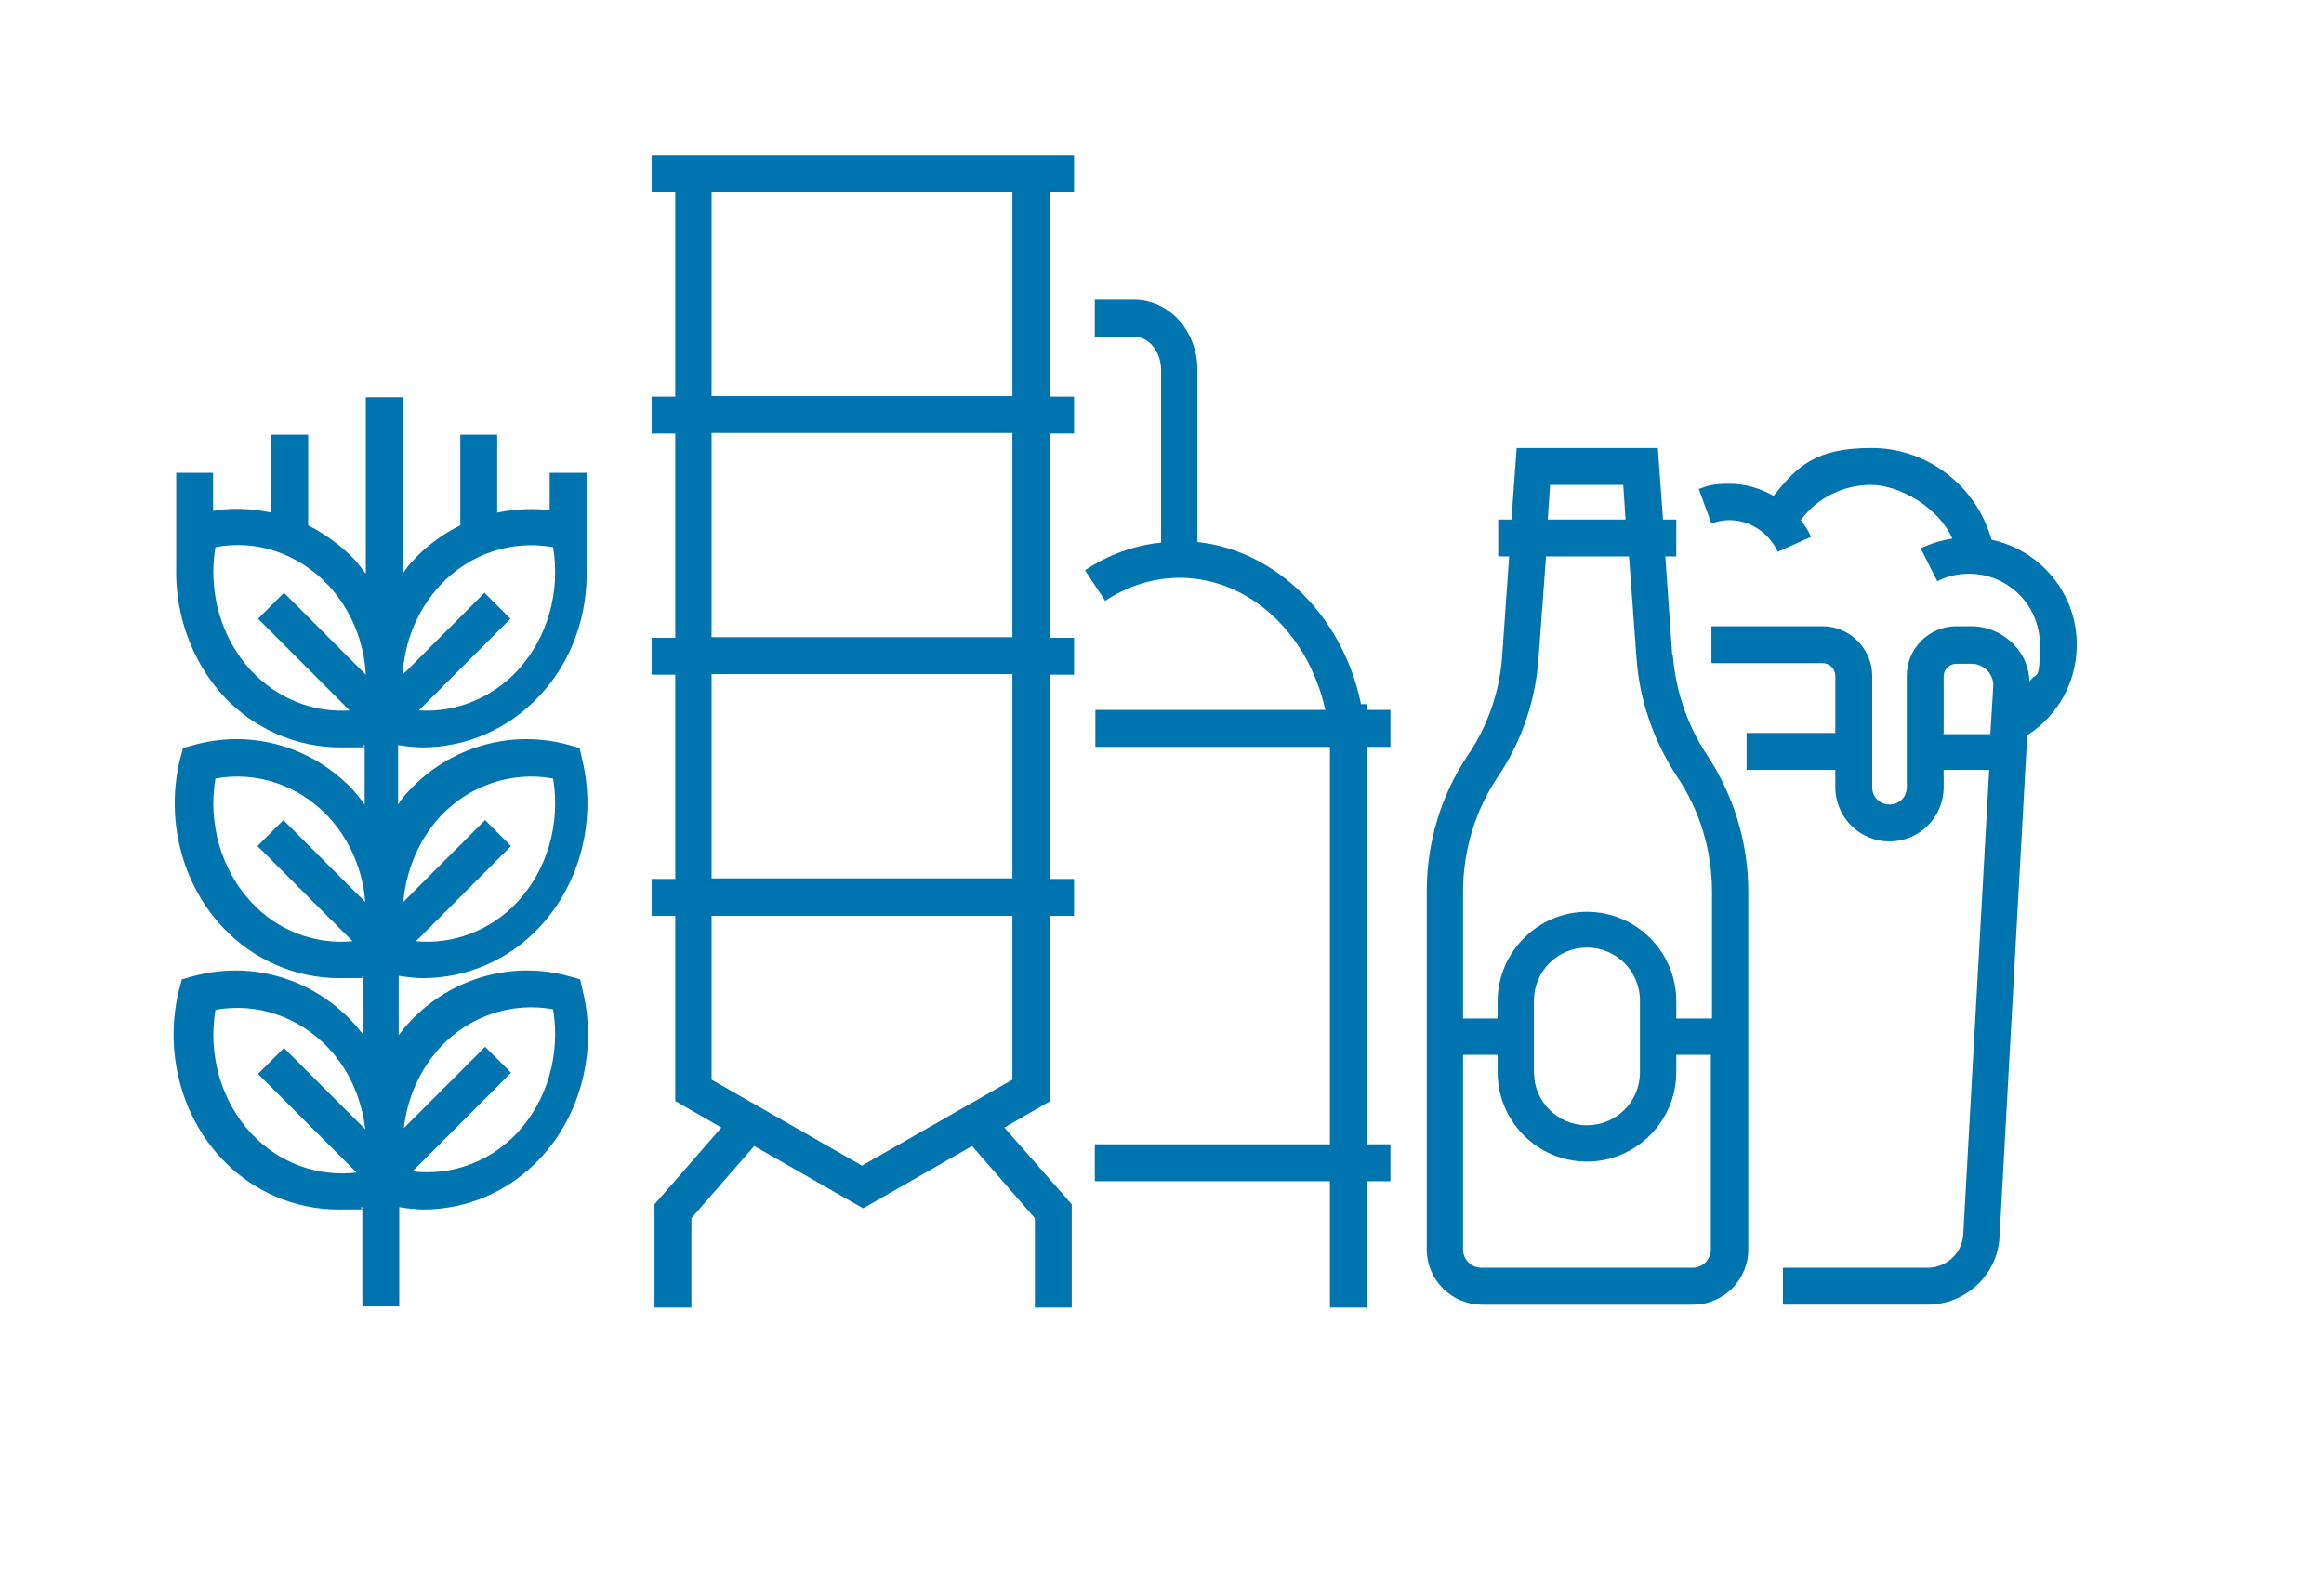
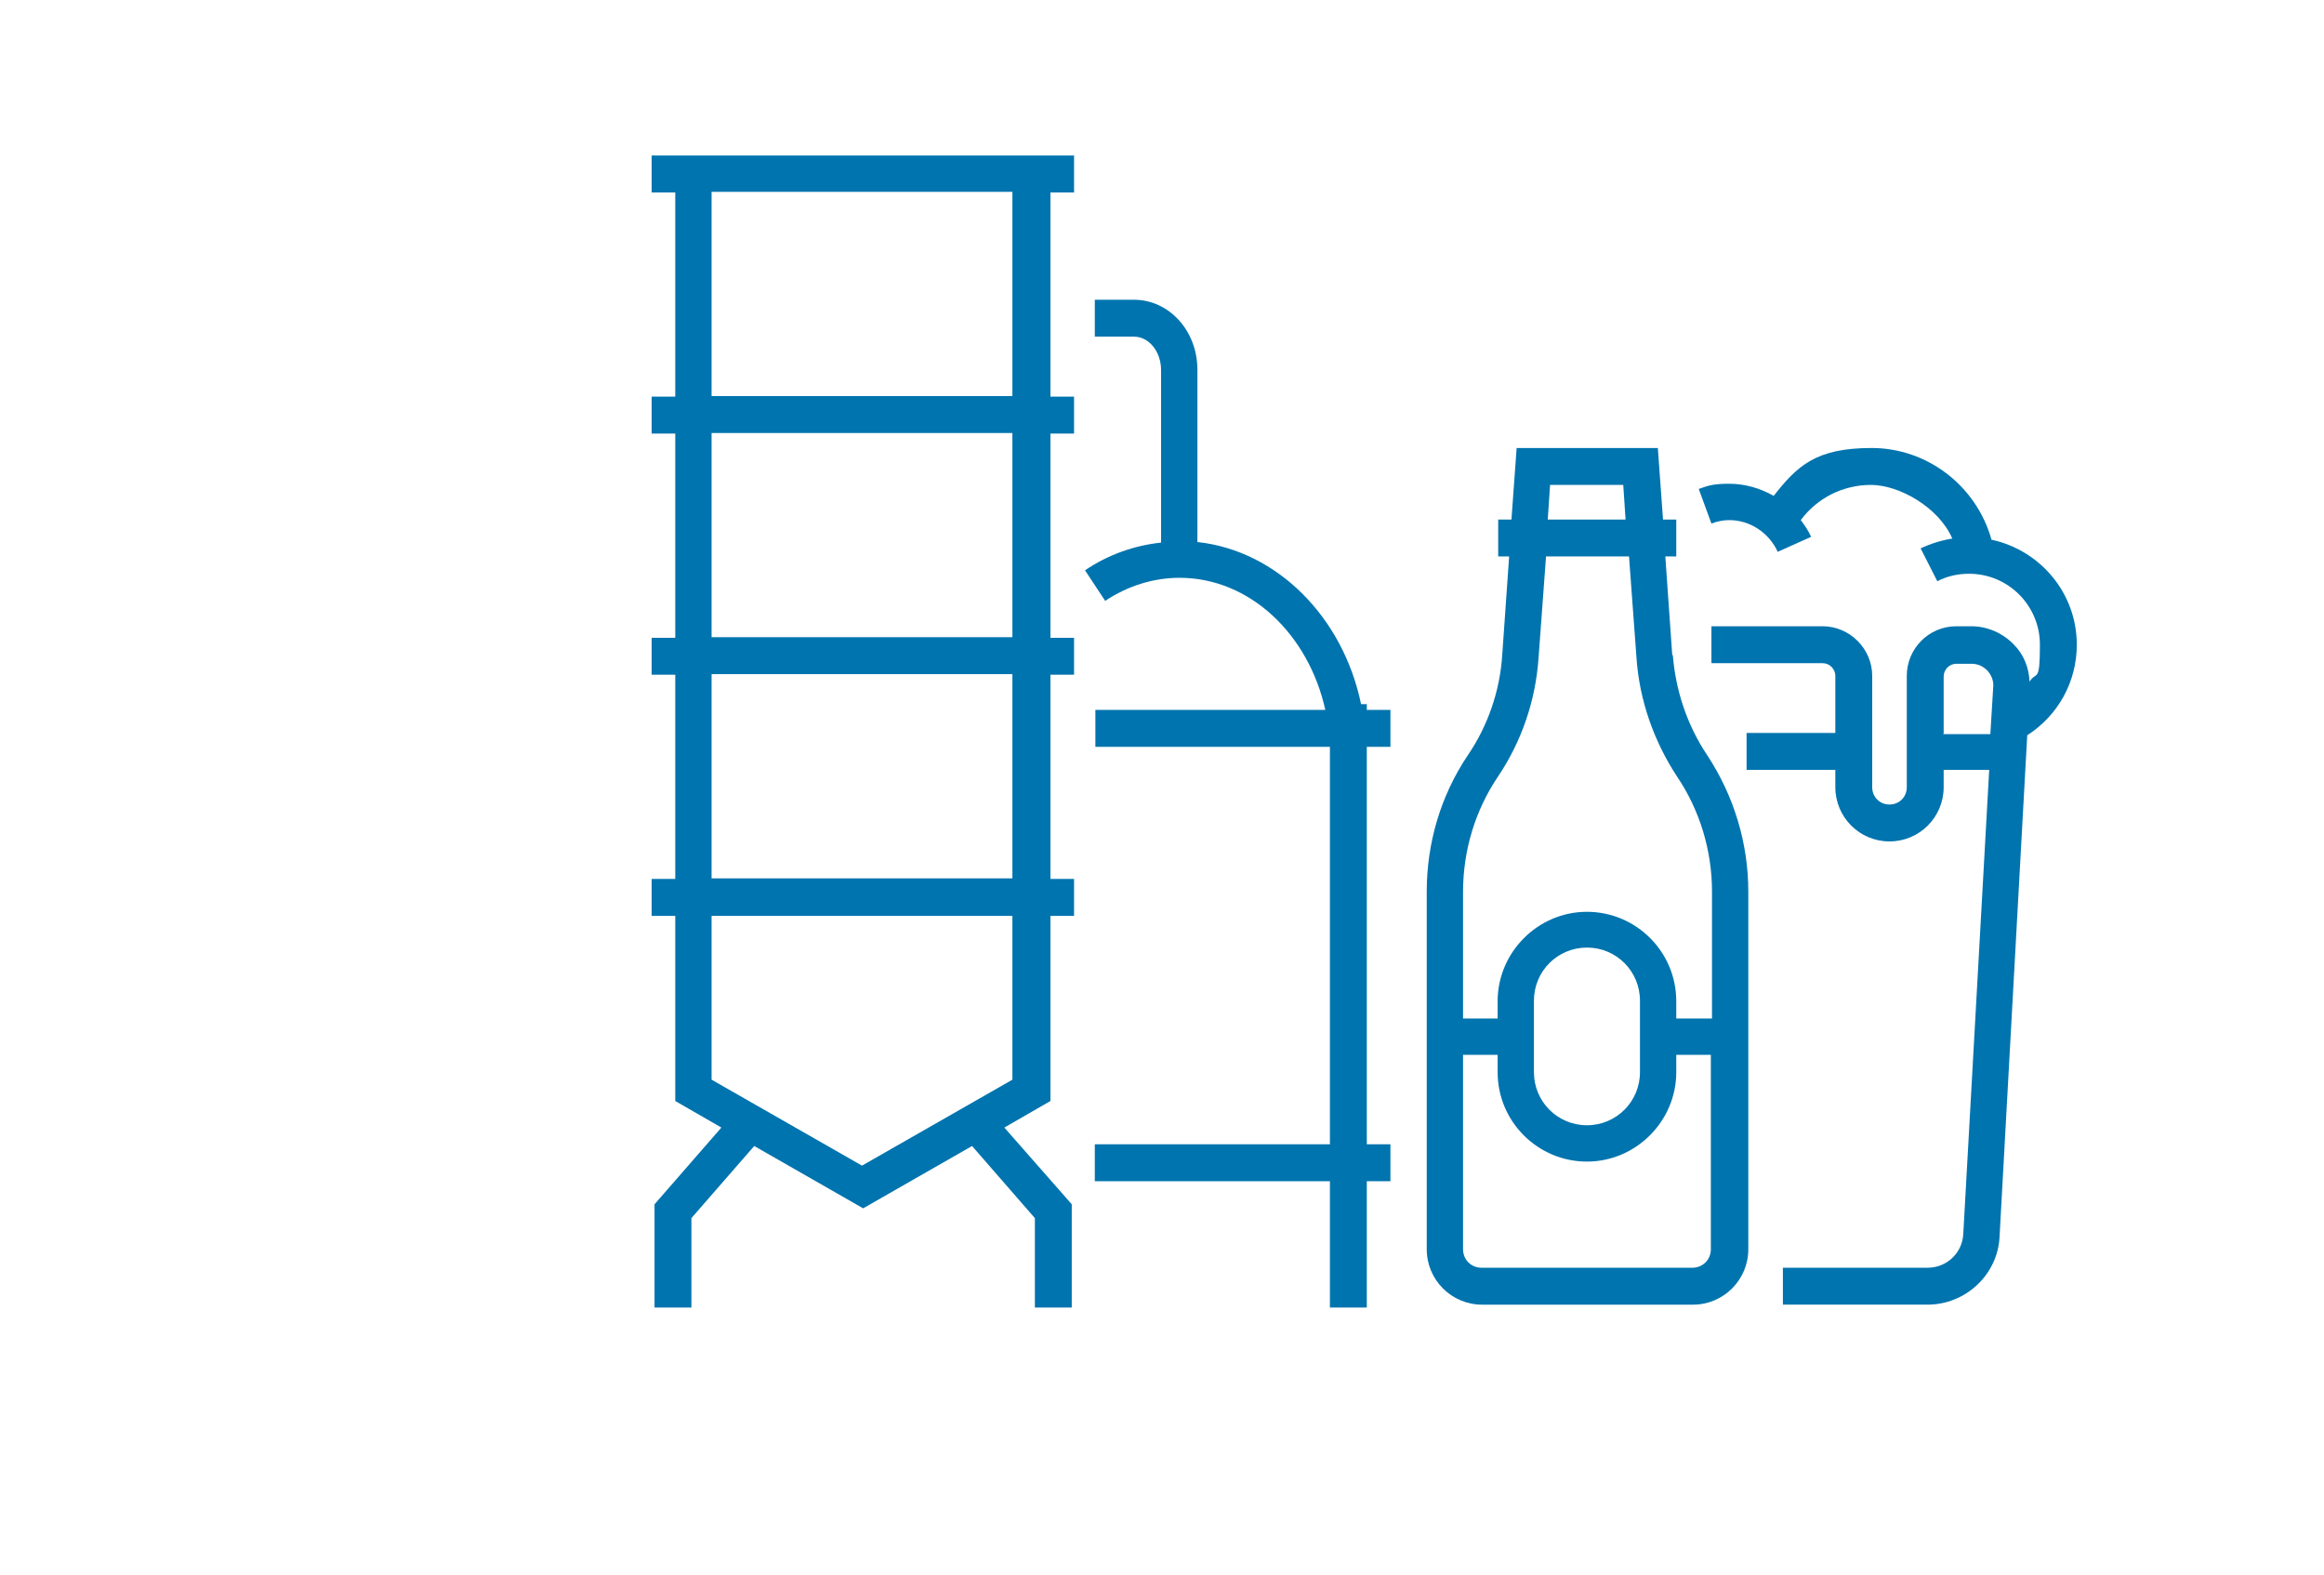
<svg xmlns="http://www.w3.org/2000/svg" width="248" height="168" viewBox="0 0 248 168" fill="none">
  <g id="Tax_icon_1">
-     <path id="Vector" d="M55.21 71.557C52.443 74.512 48.569 76.05 44.694 75.804L54.472 66.018L51.705 63.248L42.973 71.988C43.157 68.418 44.572 65.033 46.97 62.448C50.106 59.063 54.657 57.585 59.023 58.386C59.823 63.186 58.408 68.11 55.21 71.557ZM46.97 87.129C50.106 83.744 54.657 82.267 59.023 83.067C59.823 87.868 58.408 92.792 55.21 96.239C52.32 99.316 48.323 100.793 44.387 100.424L54.534 90.268L51.767 87.499L43.034 96.239C43.342 92.853 44.694 89.591 46.97 87.129ZM46.97 111.749C50.106 108.364 54.657 106.887 59.023 107.687C59.823 112.488 58.408 117.412 55.21 120.859C52.259 123.998 48.138 125.475 44.018 124.982L54.534 114.457L51.767 111.688L43.096 120.366C43.465 117.104 44.818 114.088 47.031 111.688M26.799 120.92C23.601 117.473 22.187 112.549 22.986 107.748C27.353 106.948 31.842 108.426 35.04 111.811C37.254 114.15 38.606 117.227 38.975 120.489L30.304 111.811L27.537 114.58L38.053 125.106C33.933 125.598 29.812 124.121 26.861 120.982M26.799 96.239C23.601 92.792 22.187 87.868 22.986 83.067C27.353 82.267 31.842 83.744 35.04 87.129C37.315 89.591 38.729 92.853 38.975 96.239L30.243 87.499L27.476 90.268L37.623 100.424C33.625 100.793 29.628 99.316 26.799 96.239ZM26.799 71.557C23.601 68.11 22.187 63.186 22.986 58.386C27.353 57.524 31.842 59.063 35.04 62.448C37.438 65.033 38.852 68.418 39.037 71.988L30.304 63.248L27.537 66.018L37.315 75.804C33.441 76.05 29.628 74.573 26.799 71.557ZM59.269 54.508C57.178 54.2 55.087 54.262 53.058 54.693V46.383H49.122V56.047C47.277 56.97 45.556 58.201 44.141 59.74C43.711 60.17 43.342 60.663 42.973 61.217V42.383H39.037V61.217C38.668 60.724 38.299 60.232 37.868 59.74C36.392 58.201 34.671 56.97 32.887 56.047V46.383H28.951V54.693C26.922 54.262 24.831 54.139 22.74 54.508V50.446H18.805V60.54C18.682 65.587 20.465 70.572 23.847 74.265C27.168 77.835 31.719 79.743 36.331 79.743C40.943 79.743 38.053 79.682 38.914 79.497V85.837C38.545 85.344 38.176 84.852 37.745 84.359C33.318 79.62 26.799 77.774 20.649 79.497L19.543 79.805L19.235 80.913C17.636 87.314 19.358 94.207 23.724 98.885C27.045 102.455 31.596 104.363 36.208 104.363C40.82 104.363 37.93 104.302 38.791 104.117V110.457C38.422 109.964 38.053 109.472 37.623 109.041C33.195 104.302 26.676 102.455 20.526 104.179L19.42 104.486L19.112 105.594C17.513 111.995 19.235 118.889 23.601 123.567C26.922 127.137 31.473 129.045 36.085 129.045C40.697 129.045 37.807 128.983 38.668 128.798V139.385H42.604V128.798C43.465 128.922 44.326 129.045 45.187 129.045C49.799 129.045 54.349 127.137 57.67 123.567C62.036 118.889 63.758 111.995 62.16 105.594L61.913 104.486L60.807 104.179C54.718 102.455 48.138 104.302 43.711 109.041C43.28 109.472 42.911 109.964 42.542 110.457V104.117C43.403 104.24 44.264 104.363 45.125 104.363C49.737 104.363 54.288 102.455 57.609 98.885C61.975 94.207 63.697 87.314 62.098 80.913L61.852 79.805L60.745 79.497C54.657 77.774 48.077 79.62 43.649 84.359C43.219 84.79 42.85 85.283 42.481 85.837V79.497C43.342 79.62 44.203 79.743 45.063 79.743C49.676 79.743 54.227 77.835 57.547 74.265C60.991 70.634 62.774 65.648 62.59 60.54V50.446H58.654V54.508H59.269Z" fill="#0074AE" />
    <path id="Vector_2" d="M75.935 115.196V97.716H108.036V115.196L91.985 124.367L75.935 115.196ZM75.935 71.927H108.036V93.715H75.935V71.927ZM75.935 46.199H108.036V67.987H75.935V46.199ZM75.935 20.471H108.036V42.26H75.935V20.471ZM112.033 16.593H69.539V20.532H72.06V42.321H69.539V46.26H72.06V68.049H69.539V71.988H72.06V93.777H69.539V97.716H72.06V117.473L76.98 120.305L69.847 128.491V139.508H73.782V129.968L80.485 122.274L92.108 128.922L103.731 122.274L110.434 129.968V139.508H114.37V128.491L107.175 120.305L112.094 117.473V97.716H114.616V93.777H112.094V71.988H114.616V68.049H112.094V46.26H114.616V42.321H112.094V20.532H114.616V16.593H112.094H112.033Z" fill="#0074AE" />
    <path id="Vector_3" d="M145.795 75.127H145.241C143.335 65.895 136.324 58.755 127.776 57.832V39.428C127.776 35.304 124.763 31.981 121.012 31.981H116.83V35.92H121.012C122.611 35.92 123.902 37.52 123.902 39.49V57.893C121.012 58.201 118.244 59.186 115.784 60.848L117.937 64.11C120.335 62.509 123.102 61.648 125.87 61.648C133.372 61.648 139.645 67.68 141.428 75.743H116.891V79.682H141.92C141.92 79.867 141.92 80.113 141.92 80.297V122.09H116.83V126.029H141.92V139.508H145.856V126.029H148.377V122.09H145.856V79.682H148.377V75.743H145.856V75.127H145.795Z" fill="#0074AE" />
    <path id="Vector_4" d="M182.569 108.672H178.879V106.825C178.879 101.532 174.575 97.285 169.347 97.285C164.12 97.285 159.816 101.594 159.816 106.825V108.672H156.126V95.131C156.126 90.761 157.417 86.452 159.877 82.821C162.398 79.066 163.874 74.696 164.182 70.203L164.981 59.37H173.837L174.636 70.203C174.944 74.696 176.481 79.066 178.941 82.821C181.401 86.452 182.692 90.761 182.692 95.131V108.672H182.569ZM163.69 114.396V106.764C163.69 103.625 166.211 101.101 169.347 101.101C172.484 101.101 175.005 103.625 175.005 106.764V114.396C175.005 117.535 172.484 120.059 169.347 120.059C166.211 120.059 163.69 117.535 163.69 114.396ZM180.601 135.261H158.094C156.987 135.261 156.126 134.4 156.126 133.292V112.549H159.816V114.396C159.816 119.689 164.12 123.936 169.347 123.936C174.575 123.936 178.879 119.628 178.879 114.396V112.549H182.569V133.292C182.569 134.4 181.708 135.261 180.601 135.261ZM165.473 51.738H173.222L173.468 55.431H165.166L165.412 51.738H165.473ZM178.449 69.895L177.711 59.37H178.879V55.431H177.465L176.911 47.799H161.845L161.291 55.431H159.877V59.37H161.045L160.307 69.895C160.061 73.712 158.77 77.466 156.618 80.605C153.727 84.914 152.251 89.961 152.251 95.131V133.292C152.251 136.554 154.896 139.201 158.155 139.201H180.663C183.922 139.201 186.566 136.554 186.566 133.292V95.131C186.566 89.961 185.029 84.914 182.2 80.605C180.048 77.404 178.818 73.712 178.51 69.895" fill="#0074AE" />
    <path id="Vector_5" d="M207.414 78.266V72.173C207.414 71.434 208.029 70.819 208.767 70.819H210.366C211.042 70.819 211.596 71.065 212.088 71.557C212.518 72.049 212.764 72.665 212.703 73.281L212.395 78.328H207.352L207.414 78.266ZM221.62 68.787C221.62 63.248 217.684 58.693 212.518 57.585C210.919 51.861 205.692 47.799 199.727 47.799C193.762 47.799 191.794 49.707 189.273 52.907C187.858 52.107 186.259 51.615 184.537 51.615C182.815 51.615 182.324 51.8 181.278 52.169L182.631 55.862C183.246 55.616 183.922 55.493 184.537 55.493C186.751 55.493 188.781 56.847 189.703 58.878L193.27 57.278C192.962 56.6 192.593 56.047 192.163 55.493C193.946 53.092 196.714 51.738 199.665 51.738C202.617 51.738 206.861 54.077 208.336 57.462C207.168 57.647 206 58.016 204.954 58.508L206.738 62.017C207.783 61.463 208.951 61.217 210.12 61.217C214.302 61.217 217.684 64.602 217.684 68.787C217.684 72.973 217.315 71.557 216.577 72.727C216.515 71.249 215.962 69.834 214.917 68.787C213.748 67.556 212.088 66.818 210.366 66.818H208.767C205.815 66.818 203.478 69.218 203.478 72.111V83.99C203.478 85.037 202.679 85.837 201.633 85.837C200.588 85.837 199.788 85.037 199.788 83.99V72.111C199.788 69.218 197.39 66.818 194.5 66.818H182.631V70.757H194.5C195.238 70.757 195.853 71.372 195.853 72.111V78.204H186.382V82.144H195.853V83.99C195.853 87.191 198.436 89.776 201.633 89.776C204.831 89.776 207.414 87.191 207.414 83.99V82.144H212.272L209.505 131.691C209.382 133.722 207.721 135.261 205.692 135.261H190.257V139.2H205.692C209.751 139.2 213.195 136 213.379 131.937L216.331 78.451C219.59 76.358 221.62 72.788 221.62 68.787Z" fill="#0074AE" />
  </g>
</svg>